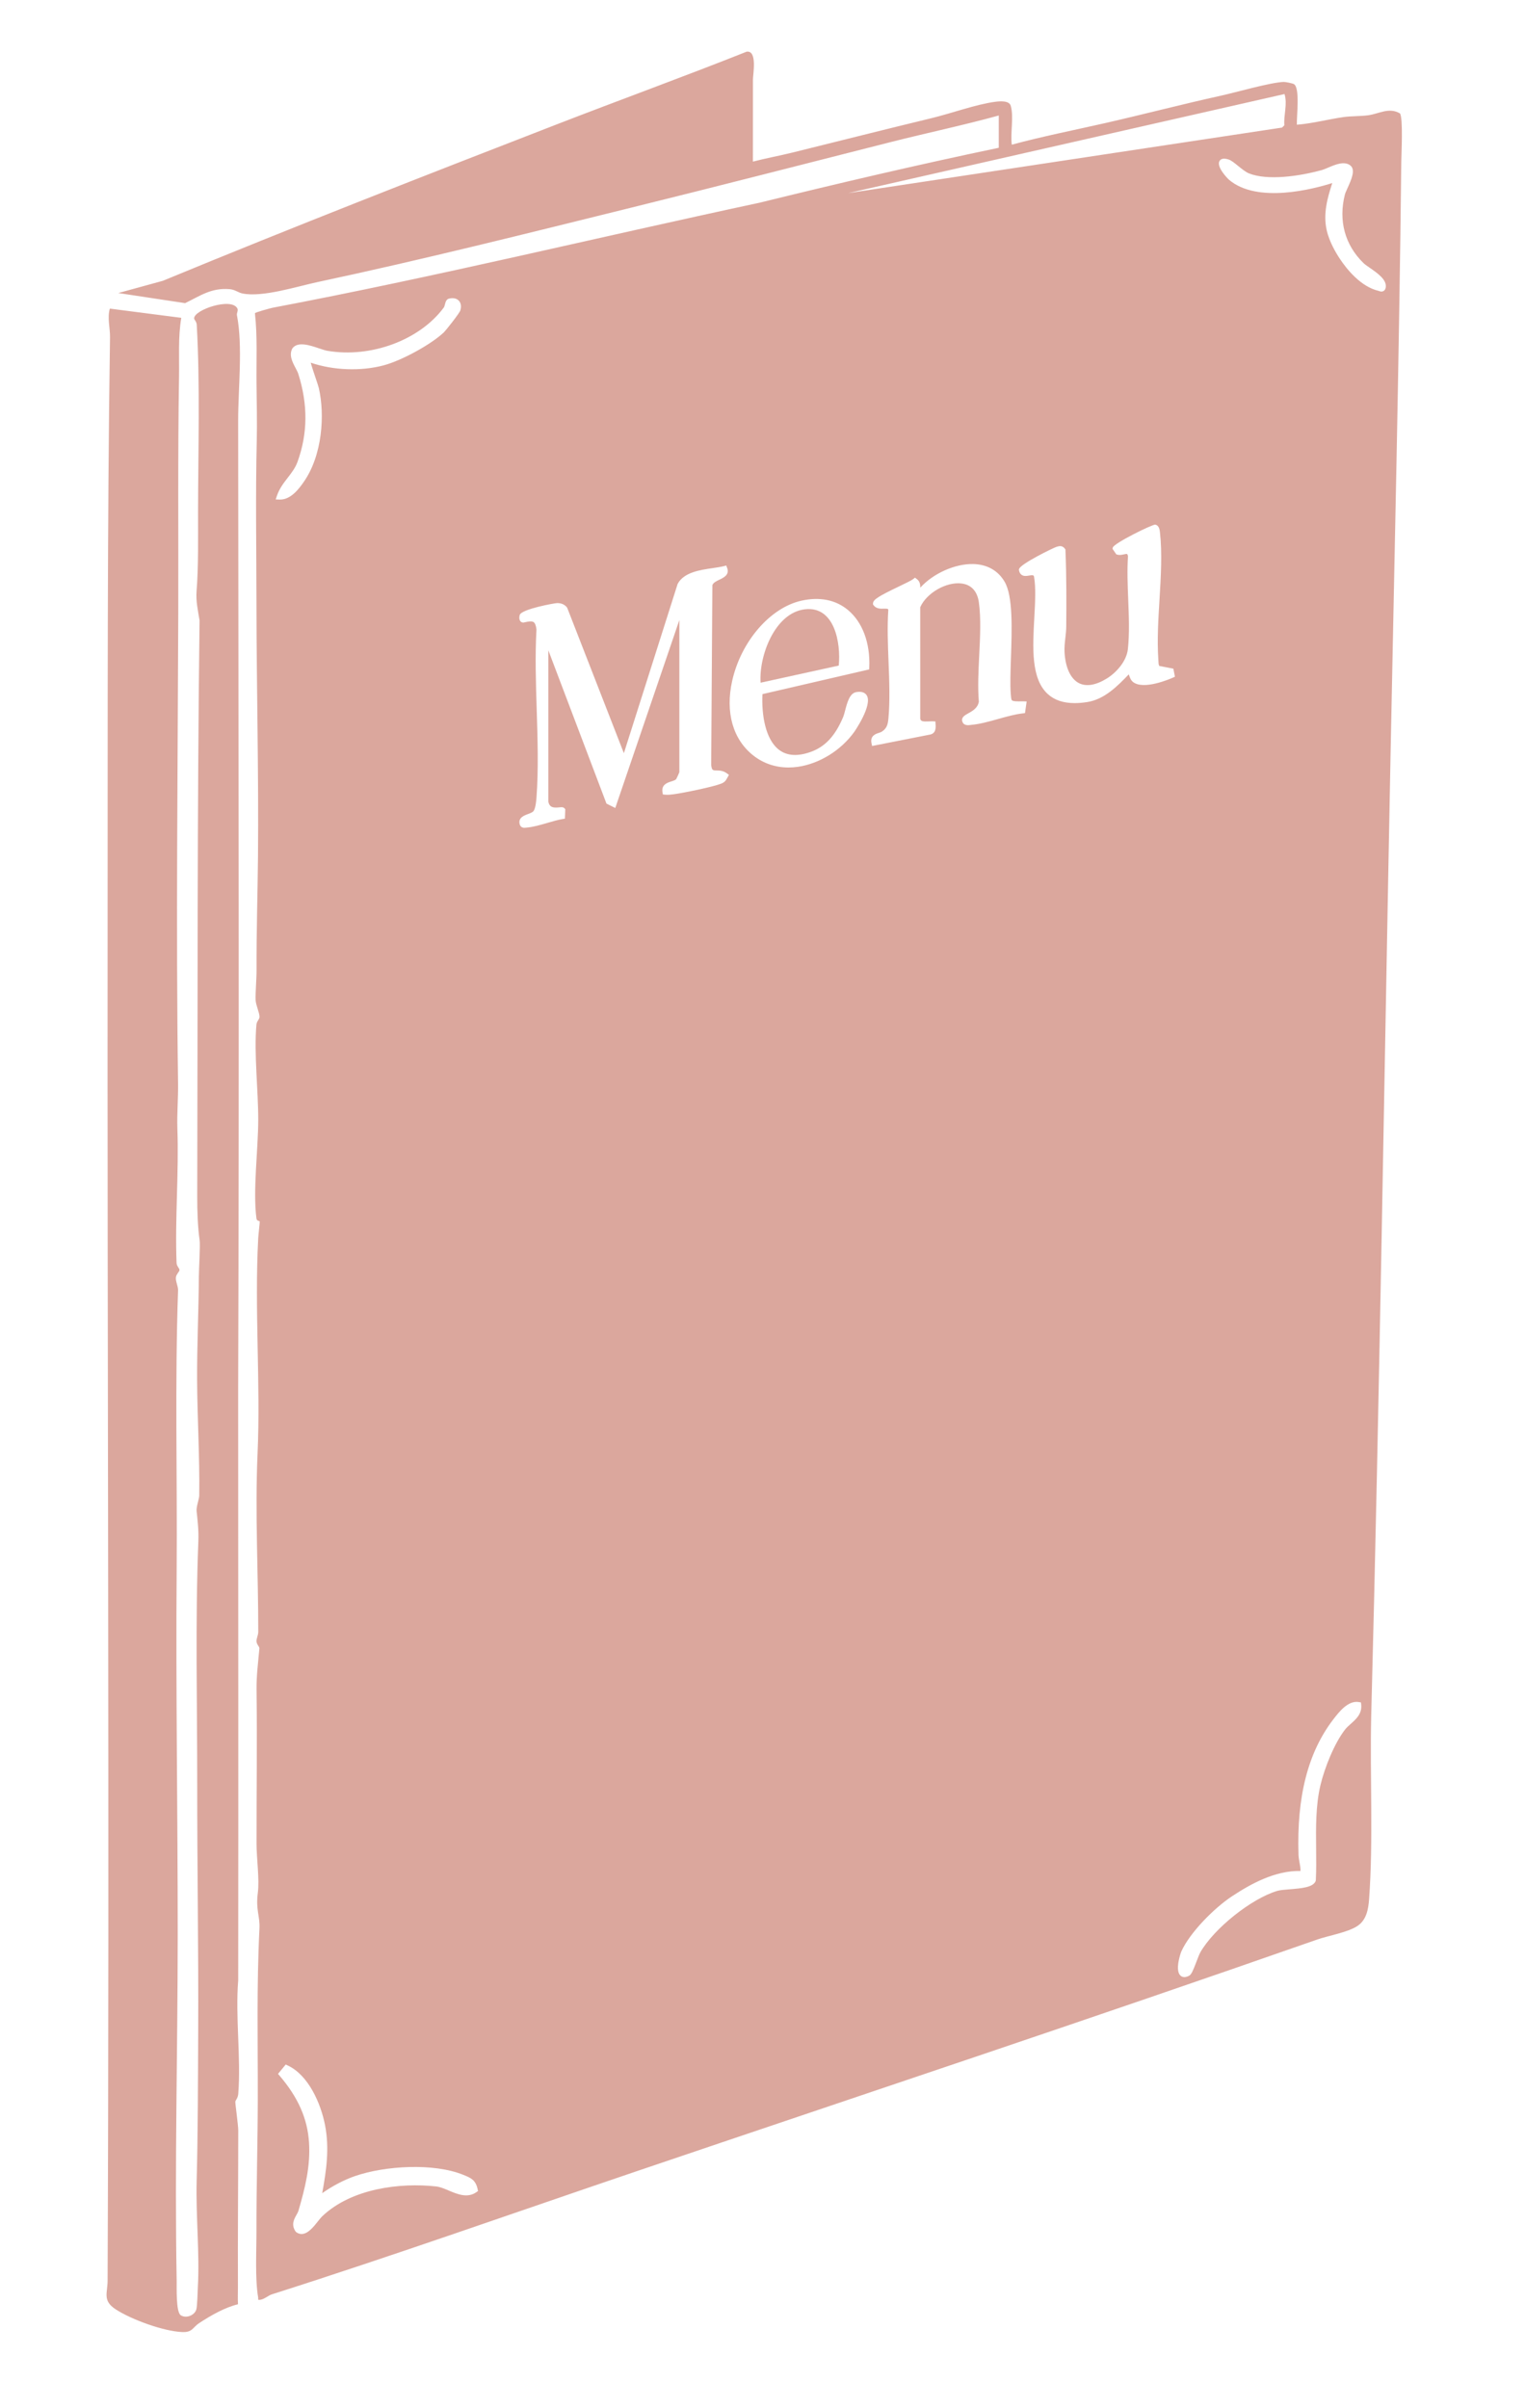
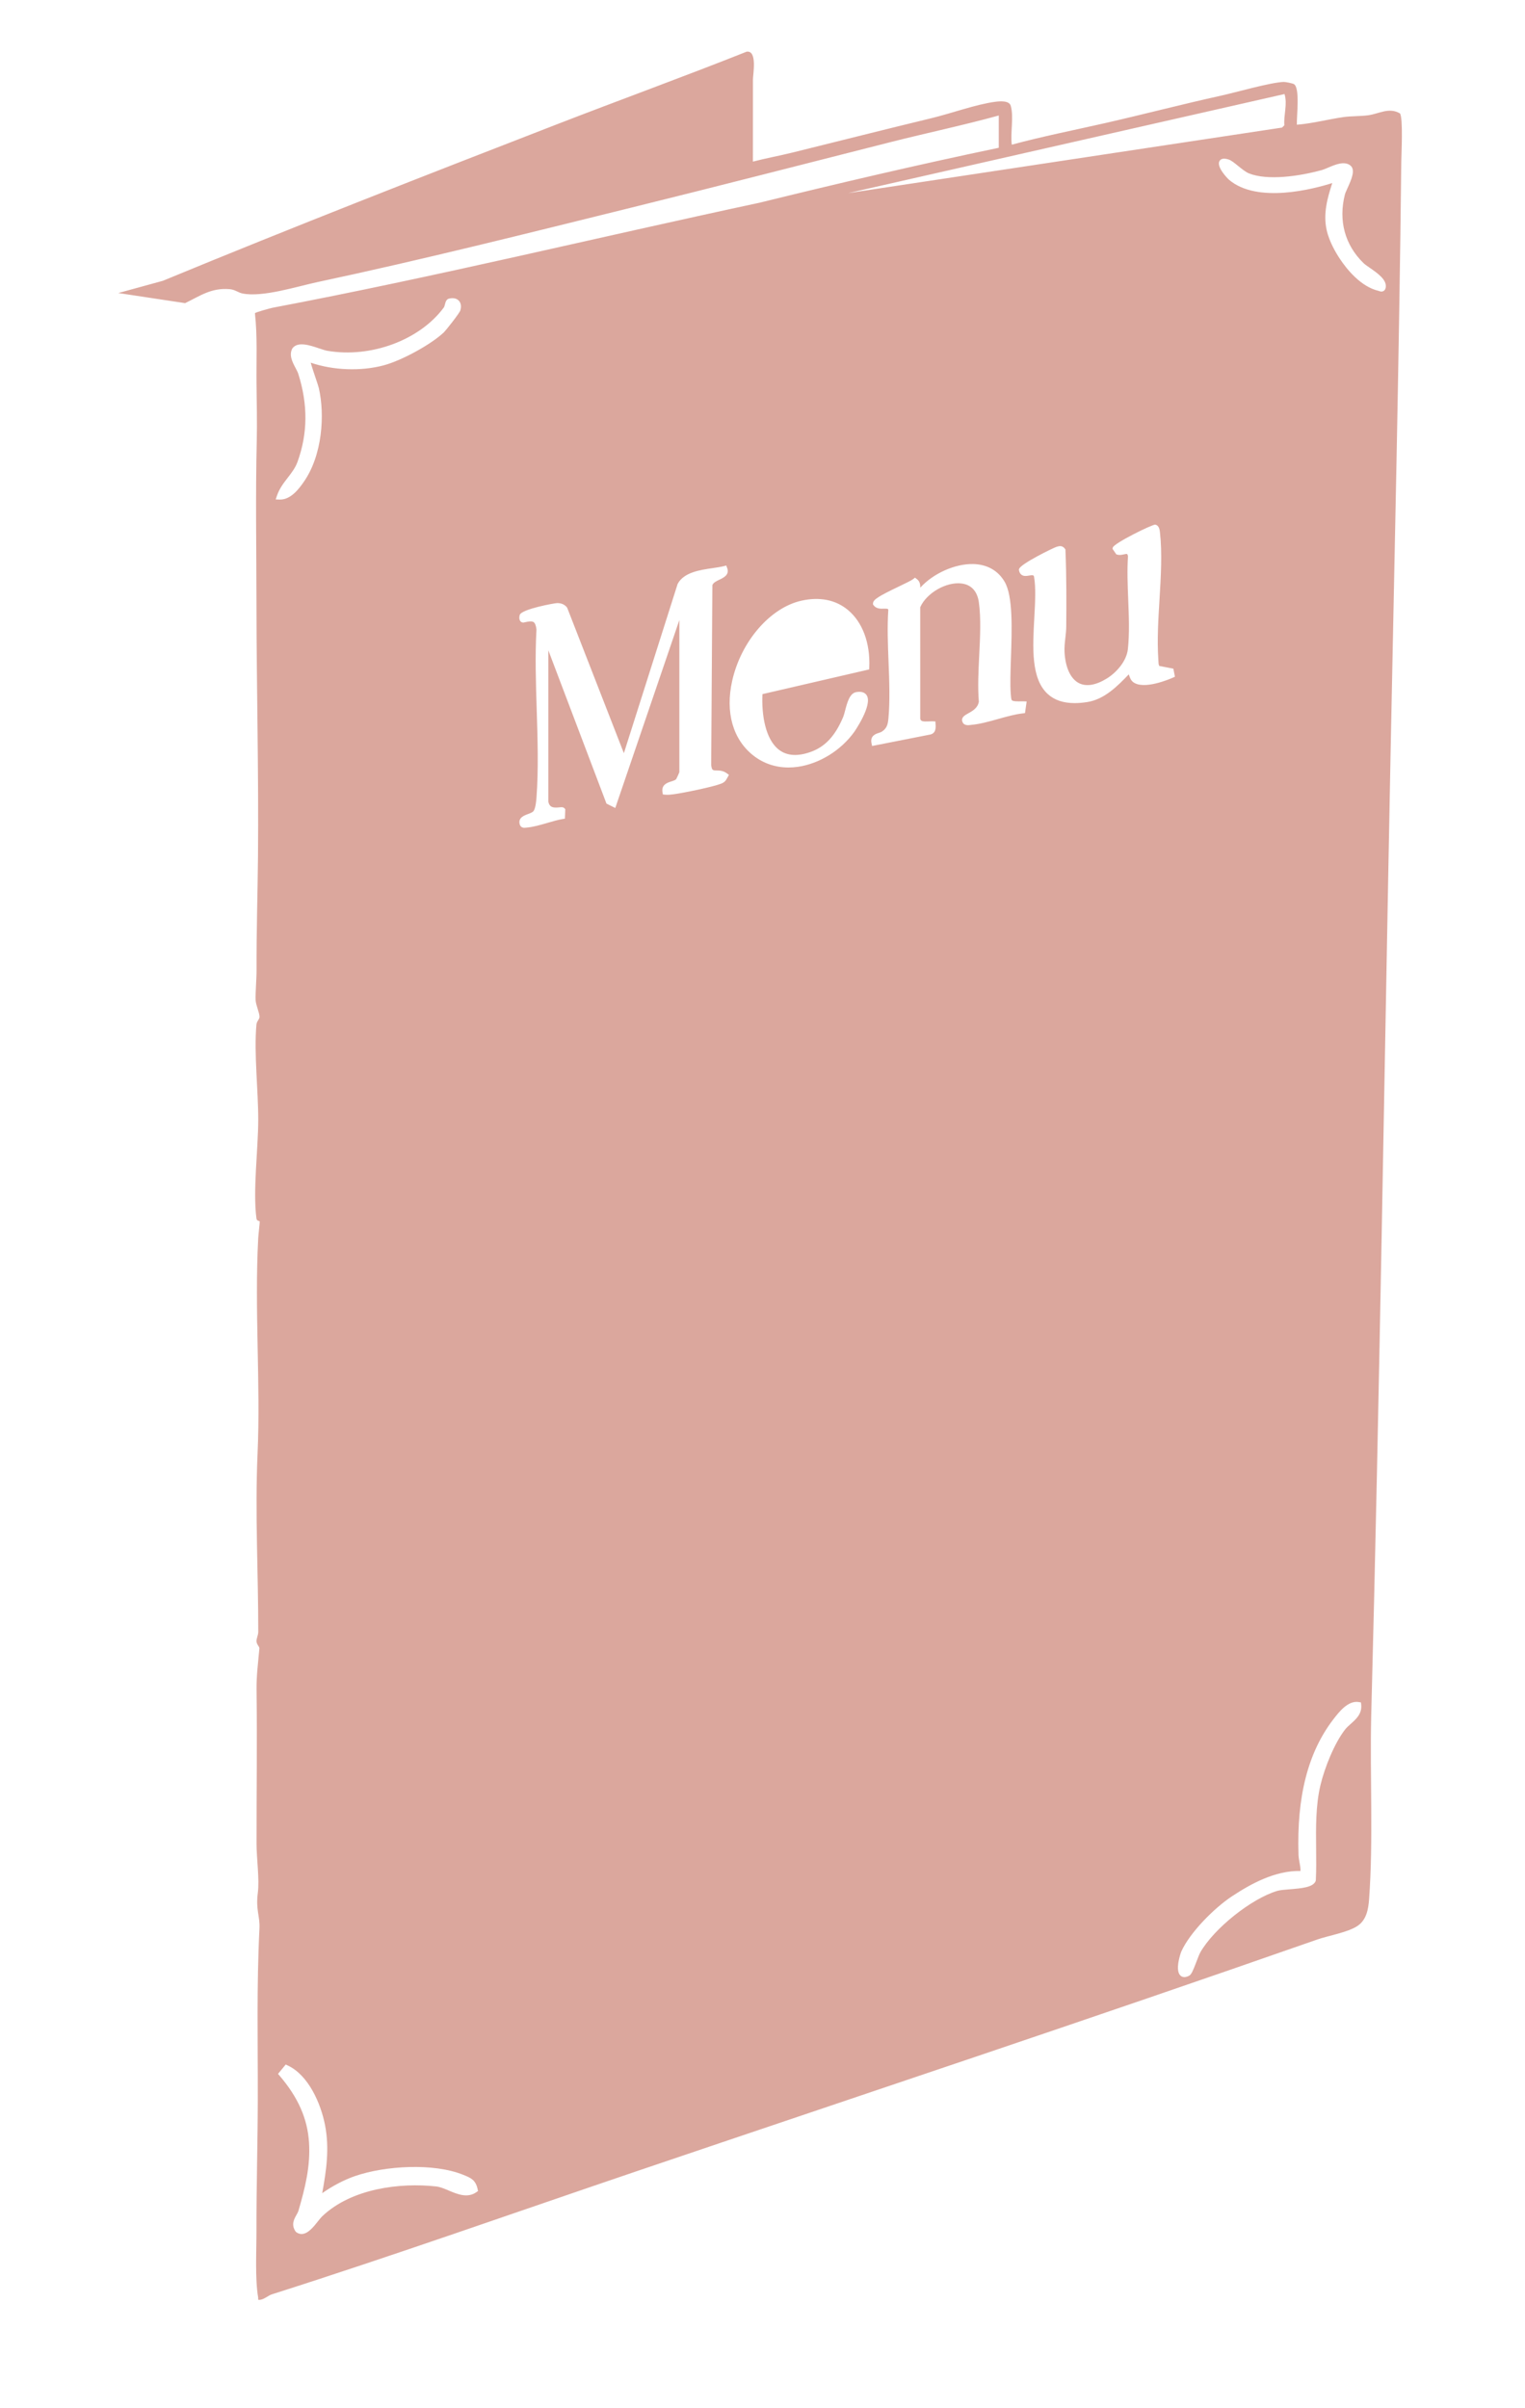
<svg xmlns="http://www.w3.org/2000/svg" width="133" height="210" viewBox="0 0 133 210" fill="none">
-   <path d="M20.755 200.935C19.586 201.219 18.381 201.915 17.374 202.575C16.781 202.965 16.799 203.396 15.884 203.358C14.258 203.291 11.456 202.267 10.088 201.376C8.923 200.616 9.379 199.963 9.384 198.882C9.551 159.128 9.347 119.147 9.385 79.104C9.4 62.55 9.348 45.933 9.595 29.407C9.607 28.58 9.341 27.732 9.58 26.911L15.81 27.715C15.524 29.407 15.643 31.135 15.614 32.832C15.501 39.657 15.569 46.606 15.548 53.44C15.504 67.27 15.337 80.732 15.53 94.496C15.548 95.811 15.425 97.151 15.47 98.406C15.61 102.291 15.249 106.227 15.399 110.129C15.411 110.428 15.675 110.608 15.653 110.763C15.632 110.903 15.384 111.107 15.344 111.369C15.291 111.717 15.543 112.151 15.53 112.515C15.244 120.563 15.468 128.912 15.407 136.864C15.326 147.457 15.502 158.125 15.5 168.684C15.498 178.738 15.225 188.77 15.408 198.878C15.418 199.453 15.334 201.618 15.766 201.894C16.244 202.199 16.975 201.894 17.122 201.389C17.209 201.093 17.231 199.861 17.256 199.411C17.421 196.501 17.073 193.257 17.152 190.19C17.262 185.902 17.265 181.531 17.285 177.222C17.319 170.073 17.195 162.81 17.2 155.635C17.206 148.808 17.024 141.285 17.297 134.449C17.337 133.448 17.246 132.723 17.148 131.781C17.106 131.383 17.372 130.72 17.376 130.421C17.424 127.004 17.207 123.708 17.19 120.296C17.176 117.387 17.326 114.292 17.343 111.324C17.347 110.619 17.476 108.589 17.408 108.126C17.247 107.039 17.197 105.533 17.201 104.351C17.25 87.659 17.19 71.027 17.404 54.1C17.267 53.259 17.076 52.429 17.143 51.567C17.316 49.341 17.27 46.953 17.273 44.622C17.28 39.266 17.459 33.624 17.158 28.308C17.143 28.046 16.94 27.881 16.932 27.779C16.871 27.023 20.227 25.89 20.708 26.913C20.79 27.087 20.63 27.302 20.664 27.482C21.191 30.215 20.767 33.848 20.77 36.728C20.796 64.969 20.868 93.036 20.77 121.214C20.776 138.356 20.792 155.618 20.775 172.673C20.517 175.898 21.024 179.418 20.78 182.577C20.749 182.974 20.542 183.132 20.524 183.264C20.504 183.405 20.78 185.31 20.779 185.78C20.777 190.351 20.732 194.985 20.751 199.429C20.753 199.928 20.727 200.433 20.755 200.935Z" fill="#DBA79D" />
  <path d="M122.095 9.89C121.135 9.327 120.269 9.925 119.317 10.053C118.63 10.145 117.831 10.117 117.193 10.207C115.825 10.401 114.487 10.766 113.105 10.876C113.066 10.209 113.408 7.627 112.833 7.328C112.702 7.26 112.113 7.14 111.96 7.145C110.808 7.183 107.826 8.047 106.484 8.343C103.156 9.075 99.748 9.968 96.406 10.729C93.687 11.348 90.92 11.89 88.243 12.617C88.104 11.604 88.431 10.215 88.151 9.227C88.014 8.747 87.189 8.824 86.781 8.878C85.147 9.093 82.916 9.9 81.24 10.304C77.176 11.284 73.154 12.306 69.099 13.307C67.963 13.588 66.797 13.797 65.664 14.093L65.668 6.925C65.668 6.474 66.067 4.365 65.112 4.509C59.609 6.696 54.051 8.715 48.549 10.848C37.025 15.317 25.552 19.795 14.206 24.485L10.315 25.553L16.143 26.434C17.473 25.794 18.412 25.083 20.031 25.216C20.499 25.255 20.776 25.515 21.135 25.589C22.883 25.952 25.873 24.985 27.693 24.597C36.858 22.645 46.033 20.337 55.121 18.091C62.694 16.22 70.197 14.286 77.694 12.386C80.825 11.593 83.992 10.93 87.106 10.072V12.887C80.117 14.347 73.169 15.974 66.233 17.679C51.973 20.731 38.064 24.123 23.791 26.833C23.575 26.874 22.251 27.237 22.234 27.317C22.459 29.339 22.348 31.412 22.371 33.467C22.389 35.091 22.43 36.881 22.393 38.413C22.279 43.107 22.362 47.896 22.367 52.631C22.375 59.989 22.568 67.524 22.5 74.731C22.469 77.938 22.361 81.241 22.375 84.537C22.378 85.424 22.274 86.424 22.293 87.19C22.304 87.643 22.654 88.356 22.633 88.691C22.62 88.89 22.389 89.059 22.363 89.354C22.141 91.862 22.527 95.091 22.522 97.667C22.517 100.213 22.043 103.831 22.366 106.253C22.401 106.512 22.643 106.435 22.653 106.525C22.662 106.6 22.535 107.683 22.519 107.99C22.186 114.237 22.736 120.634 22.462 126.776C22.234 131.9 22.53 137.224 22.524 142.3C22.523 142.588 22.363 142.869 22.368 143.111C22.375 143.408 22.637 143.581 22.622 143.752C22.509 145.022 22.358 146.113 22.375 147.394C22.435 151.9 22.368 156.428 22.373 160.791C22.375 162.041 22.639 163.895 22.486 165.057C22.288 166.562 22.684 167.067 22.628 168.177C22.375 173.155 22.494 178.089 22.483 183.049C22.475 186.907 22.357 190.756 22.366 194.577C22.37 196.28 22.235 198.715 22.514 200.339C22.543 200.506 22.425 200.583 22.712 200.541C23.06 200.49 23.384 200.173 23.715 200.068C34.366 196.676 44.9 192.937 55.48 189.349C75.181 182.669 95.101 176.05 114.871 169.132C115.821 168.799 117.531 168.511 118.381 167.951C119.172 167.431 119.338 166.494 119.402 165.621C119.781 160.452 119.466 154.877 119.586 149.694C120.322 121.685 120.723 93.746 121.273 65.893C121.611 48.79 122.026 31.205 122.21 14.166C122.218 13.466 122.379 10.288 122.095 9.89ZM112.026 8.201C112.3 9.097 111.94 9.996 112.013 10.925L111.812 11.125L73.973 16.84L112.026 8.201ZM24.151 43.233C24.361 42.611 24.732 42.129 25.092 41.662C25.435 41.218 25.759 40.798 25.95 40.268C26.842 37.795 26.864 35.289 26.017 32.607C25.968 32.453 25.873 32.273 25.772 32.082C25.509 31.584 25.181 30.965 25.497 30.384C25.957 29.748 27.003 30.1 27.843 30.383C28.112 30.473 28.365 30.558 28.531 30.587C32.339 31.246 36.621 29.654 38.715 26.802C38.747 26.758 38.779 26.638 38.803 26.549C38.858 26.337 38.922 26.096 39.155 26.04C39.516 25.952 39.822 26.016 40.014 26.219C40.124 26.335 40.287 26.6 40.147 27.07C40.073 27.317 38.871 28.829 38.72 28.973C37.603 30.033 35.048 31.435 33.462 31.858C31.465 32.39 29.067 32.298 27.099 31.626C27.201 32.004 27.405 32.606 27.531 32.978C27.666 33.379 27.773 33.695 27.808 33.848C28.332 36.144 28.137 39.692 26.471 42.053C26.123 42.547 25.406 43.563 24.432 43.563C24.414 43.563 24.396 43.563 24.378 43.562L24.044 43.55L24.151 43.233ZM41.555 191.155C40.774 191.707 39.905 191.341 39.139 191.019C38.746 190.853 38.376 190.697 38.037 190.66C34.916 190.317 30.667 190.821 28.095 193.269C27.99 193.37 27.859 193.536 27.72 193.712C27.36 194.168 26.856 194.808 26.3 194.808C26.151 194.808 25.998 194.762 25.843 194.653L25.781 194.591C25.372 194 25.647 193.513 25.848 193.157C25.924 193.021 25.996 192.893 26.032 192.771C26.594 190.836 27.087 188.926 26.951 186.818C26.816 184.745 26.001 182.898 24.384 181.005L24.247 180.846L24.918 180.03L25.094 180.112C26.916 180.961 27.985 183.446 28.348 185.316C28.744 187.358 28.463 189.264 28.1 191.248C29.018 190.603 30.02 190.08 30.976 189.751C33.561 188.863 37.803 188.585 40.425 189.656C41.056 189.913 41.484 190.088 41.655 190.899L41.689 191.061L41.555 191.155ZM63.418 67.848C63.291 68.08 63.202 68.217 62.873 68.344C62.157 68.623 59.567 69.154 58.757 69.259C58.514 69.291 58.264 69.324 58.001 69.297L57.812 69.278L57.779 69.091C57.662 68.42 58.215 68.246 58.546 68.142C58.717 68.088 58.894 68.032 58.973 67.942C59.011 67.883 59.202 67.463 59.249 67.337V54.069L53.66 70.457L52.892 70.075L47.822 56.708V69.897C47.925 70.444 48.298 70.45 48.775 70.403C48.967 70.383 49.118 70.368 49.229 70.487L49.3 70.563L49.269 71.388L49.068 71.421C48.673 71.486 48.22 71.618 47.74 71.758C47.123 71.937 46.486 72.122 45.953 72.163C45.934 72.164 45.913 72.168 45.892 72.171C45.839 72.18 45.791 72.184 45.745 72.184C45.514 72.184 45.371 72.073 45.319 71.852C45.192 71.306 45.699 71.117 46.035 70.991C46.245 70.913 46.462 70.832 46.544 70.707C46.724 70.433 46.775 69.735 46.792 69.505C46.971 67.054 46.888 64.44 46.809 61.912C46.735 59.586 46.66 57.181 46.786 54.894C46.748 54.564 46.669 54.342 46.545 54.254C46.412 54.16 46.155 54.168 45.688 54.281L45.659 54.288L45.629 54.288C45.522 54.287 45.425 54.235 45.365 54.144C45.248 53.968 45.302 53.687 45.334 53.609C45.545 53.102 48.37 52.592 48.592 52.59C48.949 52.592 49.2 52.693 49.424 52.936L49.473 53.015L54.41 65.68L59.099 50.918C59.642 49.908 61.028 49.705 62.142 49.542C62.504 49.489 62.846 49.439 63.123 49.37L63.338 49.316L63.417 49.523C63.644 50.121 63.107 50.376 62.753 50.545C62.485 50.672 62.209 50.804 62.128 51.027L62.025 66.707C62.08 67.181 62.168 67.182 62.495 67.186C62.738 67.189 63.07 67.193 63.399 67.441L63.574 67.573L63.418 67.848ZM75.805 58.374L66.496 60.529C66.408 62.318 66.744 64.482 67.953 65.394C68.646 65.916 69.573 65.974 70.708 65.566C71.969 65.113 72.842 64.172 73.539 62.516C73.591 62.394 73.644 62.19 73.701 61.973C73.886 61.265 74.097 60.462 74.665 60.355C75.215 60.252 75.47 60.447 75.586 60.629C76.129 61.482 74.518 63.8 74.501 63.824C73.35 65.429 71.471 66.595 69.596 66.865C69.316 66.906 69.039 66.926 68.768 66.926C67.634 66.926 66.591 66.575 65.714 65.892C63.917 64.491 63.24 62.111 63.857 59.363C64.63 55.927 67.168 52.99 69.894 52.381C71.487 52.024 72.893 52.306 73.958 53.197C75.225 54.256 75.901 56.073 75.812 58.184L75.805 58.374ZM89.392 62.185L89.2 62.207C88.52 62.283 87.773 62.493 87.05 62.697C86.269 62.916 85.461 63.143 84.718 63.209L84.641 63.219C84.485 63.242 84.01 63.313 83.914 62.866C83.843 62.539 84.15 62.368 84.447 62.203C84.817 61.997 85.277 61.741 85.368 61.187C85.262 59.922 85.333 58.504 85.401 57.132C85.48 55.555 85.561 53.924 85.372 52.54C85.24 51.565 84.719 50.991 83.868 50.881C82.539 50.71 80.802 51.711 80.256 52.951L80.257 62.678C80.302 62.899 80.475 62.933 81.01 62.908C81.129 62.903 81.245 62.896 81.353 62.901L81.578 62.91L81.593 63.134C81.614 63.444 81.651 63.987 81.042 64.069L76.058 65.051L76.007 64.81C75.87 64.162 76.371 63.998 76.641 63.91C76.743 63.876 76.84 63.844 76.906 63.801C77.33 63.524 77.429 63.214 77.481 62.663C77.626 61.107 77.559 59.396 77.494 57.741C77.434 56.22 77.372 54.648 77.473 53.179C77.455 53.093 77.418 53.068 77.082 53.077C76.804 53.085 76.423 53.098 76.186 52.777L76.136 52.709L76.137 52.624C76.143 52.277 76.654 51.979 78.407 51.137C78.945 50.878 79.501 50.611 79.646 50.494L79.796 50.372L79.951 50.487C80.235 50.698 80.266 50.995 80.261 51.245C81.383 50.008 83.292 49.142 84.904 49.186C86.111 49.225 87.049 49.76 87.617 50.732C88.352 51.989 88.254 54.851 88.168 57.376C88.127 58.594 88.088 59.745 88.153 60.522L88.16 60.606C88.168 60.725 88.188 61.001 88.252 61.066C88.357 61.171 88.782 61.163 89.01 61.16C89.103 61.158 89.189 61.157 89.259 61.159L89.537 61.169L89.392 62.185ZM102.288 59.094C102.027 59.21 99.714 60.207 98.803 59.461C98.614 59.306 98.531 59.06 98.465 58.862C98.46 58.845 98.453 58.825 98.446 58.805C97.449 59.838 96.318 60.988 94.818 61.221C94.428 61.282 94.064 61.312 93.726 61.312C92.738 61.312 91.967 61.052 91.386 60.527C89.912 59.192 90.061 56.486 90.205 53.87C90.279 52.523 90.349 51.25 90.182 50.286C90.142 50.156 90.103 50.13 89.75 50.19C89.536 50.227 89.294 50.269 89.096 50.126C88.975 50.041 88.899 49.904 88.87 49.722L88.862 49.676L88.872 49.631C88.968 49.173 91.95 47.735 92.133 47.688L92.201 47.668C92.358 47.623 92.647 47.537 92.875 47.853L92.919 47.913L92.922 47.989C93.018 50.271 93.007 52.623 92.99 54.647C92.987 54.968 92.95 55.293 92.915 55.607C92.867 56.026 92.818 56.459 92.844 56.909C92.922 58.226 93.376 59.194 94.089 59.565C94.727 59.896 95.573 59.758 96.534 59.163C97.363 58.651 98.25 57.662 98.366 56.606C98.514 55.251 98.454 53.744 98.395 52.287C98.345 51.02 98.292 49.711 98.376 48.494C98.352 48.385 98.32 48.33 98.298 48.316C98.258 48.288 98.114 48.32 98.01 48.343C97.837 48.381 97.639 48.424 97.44 48.364L97.356 48.339L97.025 47.859L97.047 47.754C97.126 47.374 100.516 45.713 100.751 45.749C101.095 45.814 101.14 46.217 101.162 46.41C101.369 48.232 101.244 50.287 101.124 52.275C101.018 54.014 100.909 55.812 101.019 57.443C101.022 57.498 101.025 57.555 101.027 57.611C101.033 57.785 101.039 57.94 101.099 58.069L102.333 58.309L102.469 59.013L102.288 59.094ZM117.806 150.321C117.623 150.483 117.45 150.637 117.321 150.801C116.372 152.008 115.513 154.175 115.155 155.692C114.744 157.437 114.764 159.341 114.783 161.183C114.793 162.1 114.803 163.048 114.758 163.956L114.737 164.045C114.5 164.581 113.524 164.662 112.491 164.747C112.049 164.783 111.632 164.817 111.396 164.887C109.137 165.559 105.876 168.163 104.686 170.245C104.6 170.396 104.474 170.725 104.353 171.043C104.049 171.843 103.905 172.179 103.709 172.285C103.544 172.372 103.406 172.406 103.293 172.406C103.135 172.406 103.024 172.342 102.949 172.272C102.455 171.808 102.949 170.345 103.036 170.152C103.794 168.492 105.906 166.377 107.428 165.37C109.046 164.301 111.177 163.105 113.419 163.151C113.429 162.908 113.383 162.66 113.334 162.4C113.295 162.185 113.254 161.963 113.247 161.743C113.083 156.68 114.07 152.826 116.261 149.959C116.767 149.298 117.569 148.257 118.508 148.421L118.692 148.454L118.713 148.64C118.799 149.439 118.272 149.908 117.806 150.321ZM120.663 25.376C120.602 25.411 120.541 25.424 120.482 25.424C120.385 25.424 120.298 25.389 120.241 25.367C118.677 25.008 117.458 23.474 116.868 22.59C116.532 22.089 115.936 21.096 115.707 20.081C115.383 18.646 115.761 17.283 116.193 15.963C114.566 16.478 109.667 17.778 107.192 15.68C107.044 15.554 106.073 14.548 106.353 14.047C106.477 13.824 106.747 13.778 107.157 13.911C107.381 13.984 107.655 14.206 107.972 14.463C108.286 14.718 108.641 15.006 108.924 15.119C110.519 15.758 113.257 15.388 115.287 14.828C115.427 14.79 115.615 14.709 115.815 14.624C116.446 14.355 117.23 14.021 117.756 14.419C118.249 14.792 117.861 15.652 117.518 16.41C117.417 16.635 117.321 16.846 117.292 16.962C116.714 19.241 117.293 21.366 118.921 22.947C119.033 23.057 119.245 23.203 119.469 23.358C120.129 23.815 120.95 24.384 120.857 25.049C120.835 25.204 120.77 25.314 120.663 25.376Z" fill="#DBA79D" />
-   <path d="M73.151 58.039L66.334 59.532C66.175 57.212 67.565 53.448 70.188 53.132C72.791 52.818 73.344 56.073 73.151 58.039Z" fill="#DBA79D" />
</svg>